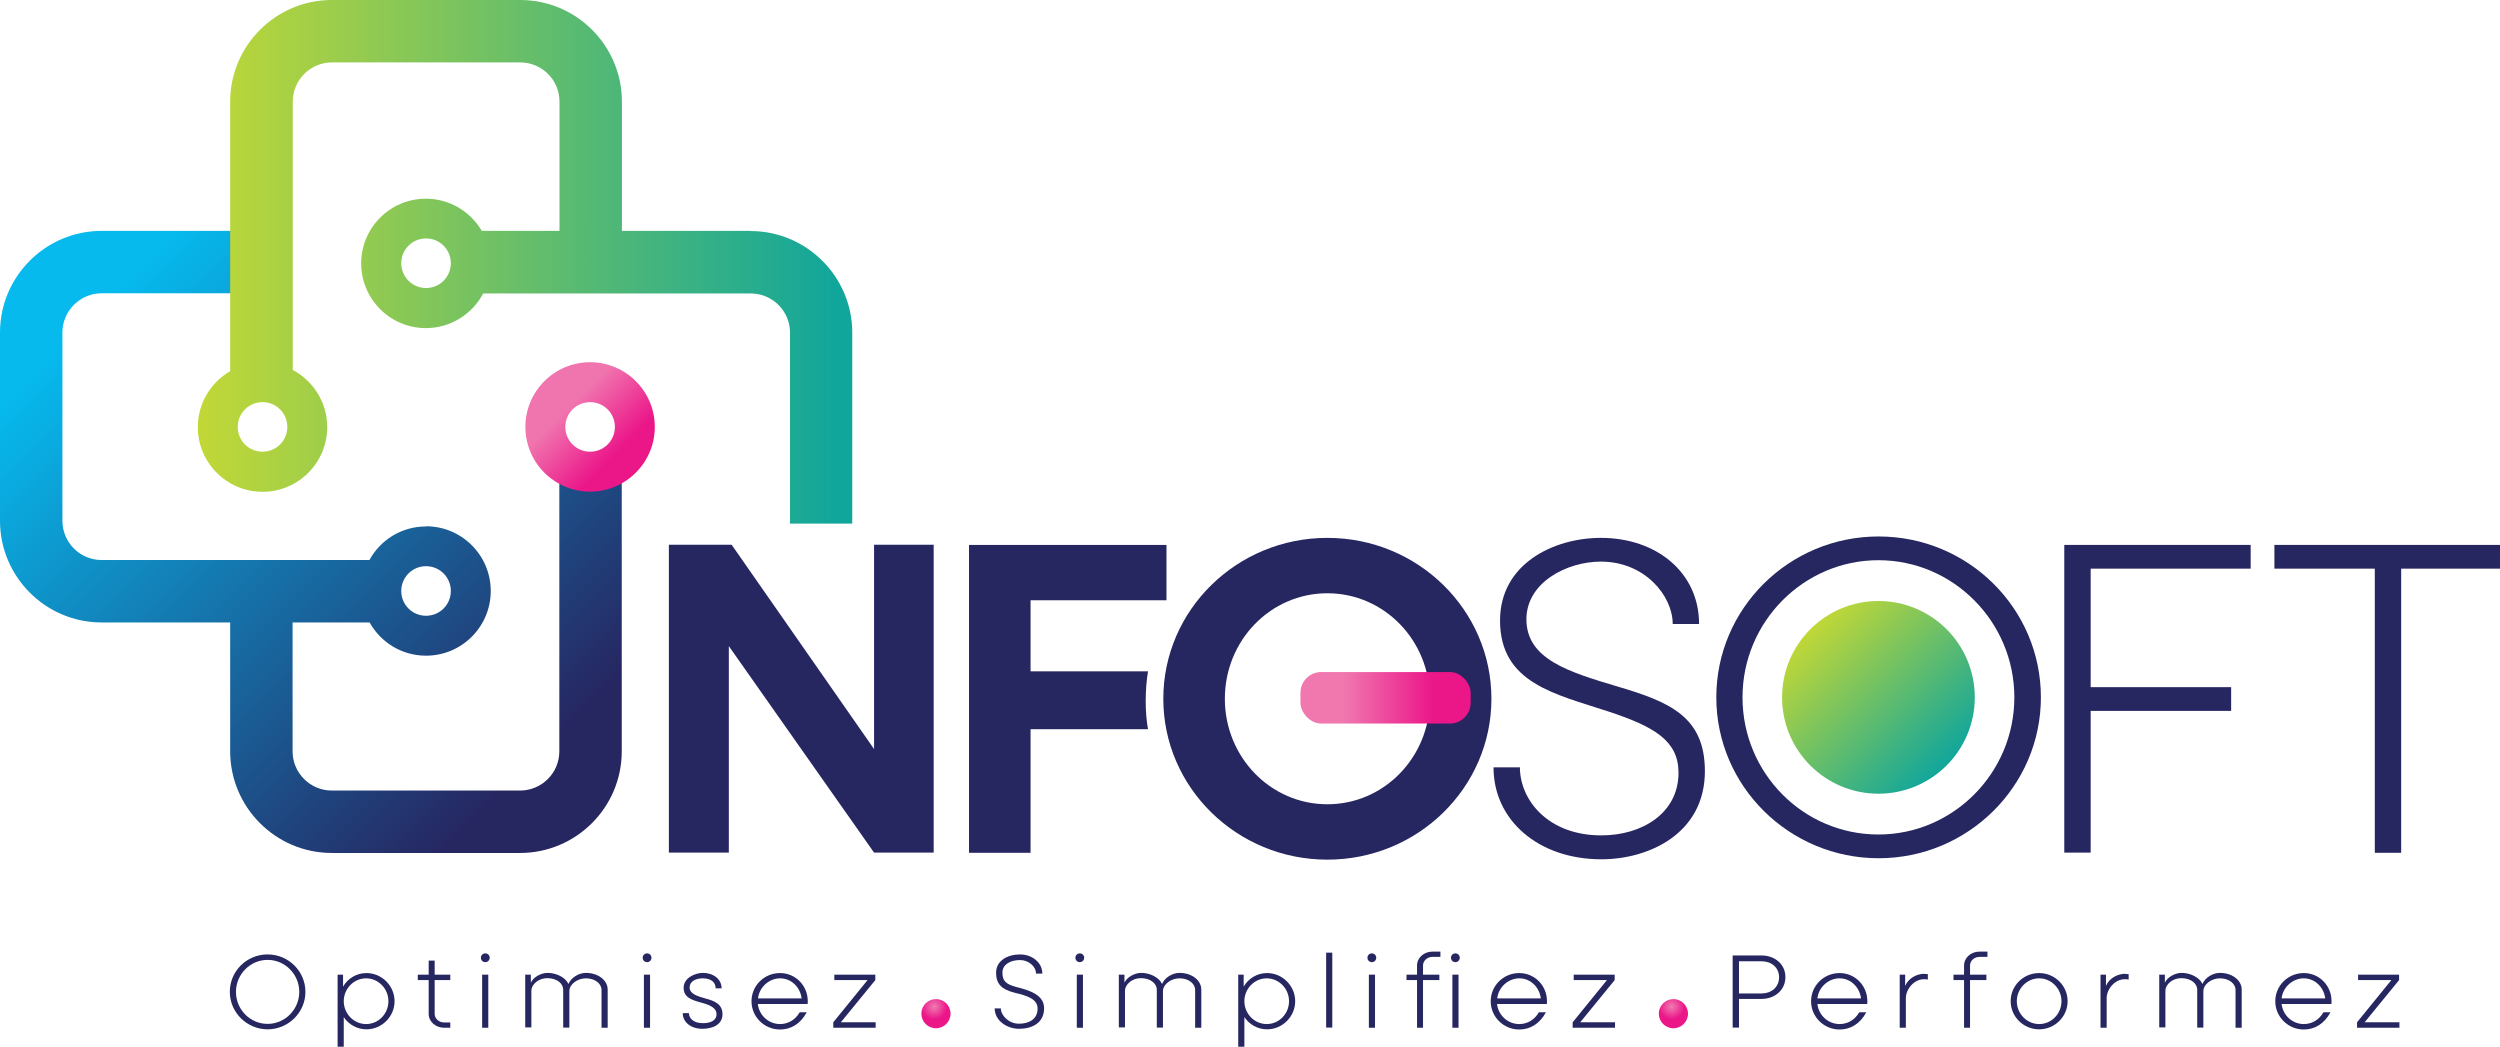
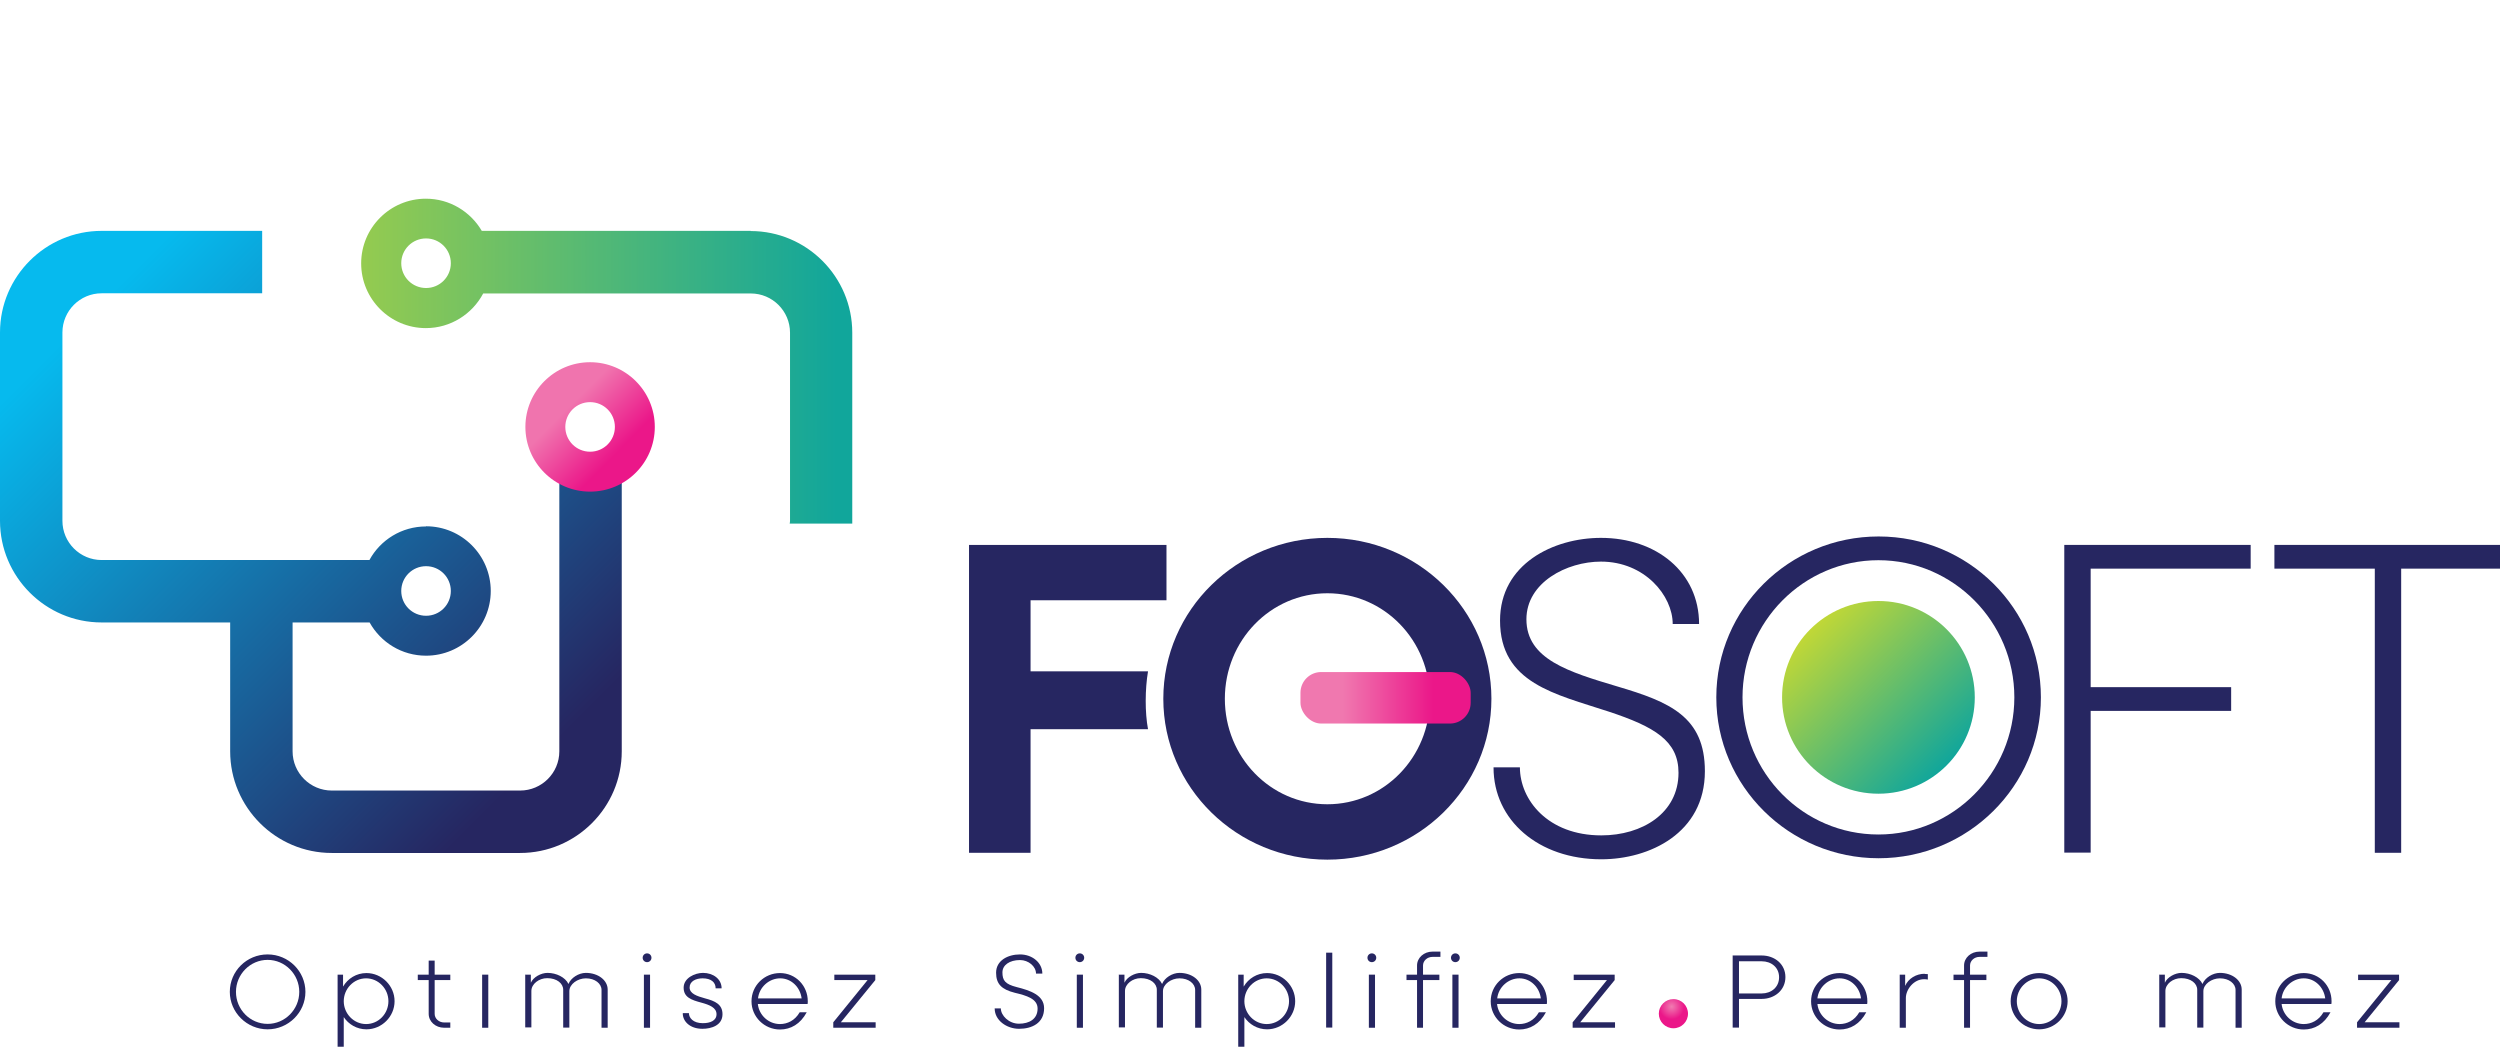
<svg xmlns="http://www.w3.org/2000/svg" xmlns:xlink="http://www.w3.org/1999/xlink" id="Calque_2" data-name="Calque 2" viewBox="0 0 142.18 59.53">
  <defs>
    <style>
      .cls-1 {
        fill: url(#Dégradé_sans_nom_6);
      }

      .cls-2 {
        fill: url(#Dégradé_sans_nom_6-2);
      }

      .cls-3 {
        fill: #262661;
      }

      .cls-4 {
        fill: url(#Dégradé_sans_nom_18);
      }

      .cls-5 {
        fill: url(#Dégradé_sans_nom_12);
      }

      .cls-6 {
        fill: url(#Dégradé_sans_nom_16);
      }

      .cls-7 {
        fill: url(#Dégradé_sans_nom_25);
      }

      .cls-8 {
        fill: url(#Dégradé_sans_nom_18-2);
      }

      .cls-9 {
        fill: url(#Dégradé_sans_nom_16-2);
      }

      .cls-10 {
        fill: url(#Dégradé_sans_nom_16-3);
      }
    </style>
    <linearGradient id="Dégradé_sans_nom_18" data-name="Dégradé sans nom 18" x1="5.68" y1="17.23" x2="31.14" y2="42.69" gradientUnits="userSpaceOnUse">
      <stop offset="0" stop-color="#06baee" />
      <stop offset="1" stop-color="#262661" />
    </linearGradient>
    <linearGradient id="Dégradé_sans_nom_18-2" data-name="Dégradé sans nom 18" x1="3.9" y1="19.02" x2="29.35" y2="44.47" xlink:href="#Dégradé_sans_nom_18" />
    <radialGradient id="Dégradé_sans_nom_6" data-name="Dégradé sans nom 6" cx="53.13" cy="57.25" fx="53.13" fy="57.25" r=".72" gradientUnits="userSpaceOnUse">
      <stop offset="0" stop-color="#f07cb1" />
      <stop offset="1" stop-color="#eb1789" />
    </radialGradient>
    <radialGradient id="Dégradé_sans_nom_6-2" data-name="Dégradé sans nom 6" cx="95.07" fx="95.07" xlink:href="#Dégradé_sans_nom_6" />
    <linearGradient id="Dégradé_sans_nom_16" data-name="Dégradé sans nom 16" x1="102.86" y1="35.68" x2="110.69" y2="43.52" gradientUnits="userSpaceOnUse">
      <stop offset="0" stop-color="#c3d835" />
      <stop offset="1" stop-color="#11a69b" />
    </linearGradient>
    <linearGradient id="Dégradé_sans_nom_25" data-name="Dégradé sans nom 25" x1="30.96" y1="21.68" x2="36.28" y2="26.99" gradientUnits="userSpaceOnUse">
      <stop offset=".27" stop-color="#f074ae" />
      <stop offset=".77" stop-color="#eb1789" />
    </linearGradient>
    <linearGradient id="Dégradé_sans_nom_16-2" data-name="Dégradé sans nom 16" x1="10.96" y1="13.98" x2="47.58" y2="13.98" xlink:href="#Dégradé_sans_nom_16" />
    <linearGradient id="Dégradé_sans_nom_16-3" data-name="Dégradé sans nom 16" x1="10.96" y1="20.54" x2="47.58" y2="20.54" xlink:href="#Dégradé_sans_nom_16" />
    <linearGradient id="Dégradé_sans_nom_12" data-name="Dégradé sans nom 12" x1="73.96" y1="39.68" x2="83.64" y2="39.68" gradientUnits="userSpaceOnUse">
      <stop offset=".25" stop-color="#f078af" />
      <stop offset=".78" stop-color="#eb1789" />
    </linearGradient>
  </defs>
  <g id="Calque_1-2" data-name="Calque 1">
    <g>
      <path class="cls-4" d="M31.81,42.73c0,1.23-1,2.23-2.23,2.23h-10.71c-1.23,0-2.23-1-2.23-2.23v-9.13h-3.55v9.13c0,3.18,2.59,5.78,5.78,5.78h10.71c3.18,0,5.78-2.59,5.78-5.78v-16.29h-3.55v16.29Z" />
      <path class="cls-8" d="M24.23,29.94c-1.39,0-2.6.77-3.22,1.91H5.78c-1.23,0-2.23-1-2.23-2.23v-10.71c0-1.23,1-2.23,2.23-2.23h9.13v-3.55H5.78c-3.18,0-5.78,2.59-5.78,5.78v10.71c0,3.18,2.59,5.78,5.78,5.78h15.24c.63,1.13,1.83,1.89,3.21,1.89,2.03,0,3.68-1.65,3.68-3.68s-1.65-3.68-3.68-3.68ZM24.23,35.02c-.78,0-1.41-.63-1.41-1.41s.63-1.41,1.41-1.41,1.41.63,1.41,1.41-.63,1.41-1.41,1.41Z" />
-       <path class="cls-3" d="M41.45,36.76v11.73h-3.41v-17.51h3.57l8.1,11.62v-11.62h3.39v17.51h-3.39l-8.25-11.73Z" />
      <path class="cls-3" d="M55.11,30.99h11.23v3.15h-7.73v4.04h6.68c-.17,1.01-.18,2.34,0,3.29h-6.68v7.03h-3.5v-17.51Z" />
      <path class="cls-3" d="M66.16,39.74c0-5.05,4.18-9.15,9.33-9.15s9.33,4.1,9.33,9.15-4.18,9.15-9.33,9.15-9.33-4.1-9.33-9.15ZM75.49,45.74c3.23,0,5.83-2.68,5.83-6s-2.6-6-5.83-6-5.83,2.68-5.83,6,2.6,6,5.83,6Z" />
      <path class="cls-3" d="M84.94,43.64h1.5c0,1.84,1.58,3.87,4.63,3.87,2.33,0,4.39-1.27,4.39-3.56,0-1.82-1.37-2.62-3.97-3.48-3.04-1-6.18-1.61-6.18-5.18,0-3.22,3.04-4.7,5.74-4.7,3.14,0,5.58,1.95,5.58,4.9h-1.5c0-1.61-1.59-3.55-4.08-3.55-1.95,0-4.24,1.19-4.24,3.28,0,2.28,2.43,3,5.17,3.82,2.98.88,4.98,1.72,4.98,4.82,0,3.53-3.16,5.01-5.89,5.01-3.57,0-6.13-2.22-6.13-5.22Z" />
      <path class="cls-3" d="M97.61,39.66c0-5.05,4.13-9.15,9.23-9.15s9.23,4.1,9.23,9.15-4.15,9.15-9.23,9.15-9.23-4.1-9.23-9.15ZM106.83,47.46c4.25,0,7.73-3.5,7.73-7.8s-3.48-7.8-7.73-7.8-7.73,3.5-7.73,7.8,3.45,7.8,7.73,7.8Z" />
      <path class="cls-3" d="M117.4,30.99h10.6v1.35h-9.1v6.74h7.99v1.35h-7.99v8.06h-1.5v-17.51Z" />
      <path class="cls-3" d="M135.06,32.34h-5.71v-1.35h12.84v1.35h-5.63v16.16h-1.5v-16.16Z" />
      <g>
        <path class="cls-3" d="M56.56,57.35h.36c0,.4.45.87,1.03.87s1.06-.26,1.06-.86c0-.56-.63-.74-1.3-.9-.75-.19-1.06-.5-1.06-1.14,0-.69.66-1.04,1.36-1.04s1.27.47,1.27,1.09h-.36c0-.41-.43-.77-.91-.77-.6,0-1,.29-1,.7,0,.46.15.67.82.84.75.19,1.55.45,1.55,1.2,0,.85-.7,1.17-1.42,1.17s-1.39-.49-1.39-1.15Z" />
        <path class="cls-3" d="M70.77,57.83v1.7h-.35v-4.1h.31v.68c.27-.46.76-.77,1.33-.77.87,0,1.6.72,1.6,1.6s-.73,1.6-1.6,1.6c-.54,0-1.02-.28-1.3-.71ZM72.04,58.24c.71,0,1.27-.59,1.27-1.3s-.57-1.3-1.27-1.3-1.27.59-1.27,1.3.57,1.3,1.27,1.3Z" />
        <path class="cls-3" d="M75.42,54.18h.35v4.26h-.35v-4.26Z" />
        <g>
          <path class="cls-3" d="M82.77,54.22c.14,0,.25.11.25.25s-.11.25-.25.25-.25-.11-.25-.25.11-.25.25-.25Z" />
          <path class="cls-3" d="M82.6,55.43h.35v3.02h-.35v-3.02Z" />
        </g>
        <g>
          <path class="cls-3" d="M78.02,54.22c.14,0,.25.11.25.25s-.11.25-.25.25-.25-.11-.25-.25.11-.25.25-.25Z" />
          <path class="cls-3" d="M77.85,55.43h.35v3.02h-.35v-3.02Z" />
        </g>
        <g>
          <path class="cls-3" d="M61.41,54.22c.14,0,.25.11.25.25s-.11.25-.25.25-.25-.11-.25-.25.11-.25.25-.25Z" />
          <path class="cls-3" d="M61.24,55.43h.35v3.02h-.35v-3.02Z" />
        </g>
        <path class="cls-3" d="M91.41,55.74h-1.91v-.31h2.33v.31l-1.96,2.4h1.98v.31h-2.41v-.31l1.95-2.4Z" />
        <path class="cls-3" d="M81.47,54.12h.45v.3h-.45c-.3,0-.54.22-.54.49v.52h.93v.31h-.93v2.71h-.34v-2.71h-.6v-.31h.6v-.52c0-.44.39-.79.88-.79Z" />
        <path class="cls-3" d="M63.64,55.43h.31v.46c.14-.32.58-.56.95-.56.5,0,1.01.25,1.19.63.14-.35.58-.63.99-.63.7,0,1.24.42,1.24.95v2.17h-.35v-2.15c0-.36-.37-.66-.89-.66-.47,0-.94.33-.94.73v2.07h-.35v-2.15h.04-.04c0-.36-.36-.66-.91-.66-.47,0-.9.33-.9.73v2.07h-.35v-3.02Z" />
        <path class="cls-3" d="M84.78,56.94c0-.89.73-1.6,1.62-1.6s1.58.72,1.58,1.6c0,.05,0,.1-.01.16h-2.83c.07.64.61,1.14,1.26,1.14.42,0,.85-.2,1.12-.67h.4c-.36.67-.91.98-1.52.98-.89,0-1.62-.72-1.62-1.6ZM87.63,56.78c-.08-.64-.59-1.14-1.22-1.14s-1.19.5-1.26,1.14h2.48Z" />
      </g>
      <g>
        <path class="cls-3" d="M13.07,56.41c0-1.18.96-2.13,2.15-2.13s2.15.96,2.15,2.13-.97,2.13-2.15,2.13-2.15-.96-2.15-2.13ZM15.22,58.23c.99,0,1.8-.82,1.8-1.82s-.81-1.82-1.8-1.82-1.8.82-1.8,1.82.8,1.82,1.8,1.82Z" />
        <path class="cls-3" d="M24.38,57.66v-1.92h-.62v-.31h.62v-.8h.34v.8h.89v.31h-.89v1.92c0,.27.24.49.54.49h.35v.3h-.35c-.49,0-.88-.35-.88-.79Z" />
        <path class="cls-3" d="M38.84,57.62h.34c0,.26.23.57.79.57.42,0,.78-.14.78-.51s-.39-.53-.87-.66c-.56-.15-1-.3-1-.85s.64-.84,1.1-.84c.58,0,1.06.35,1.06.88h-.34c0-.34-.25-.57-.74-.57-.39,0-.74.17-.74.52s.41.49.88.62c.57.15.99.34.99.9,0,.64-.64.83-1.14.83-.71,0-1.12-.42-1.12-.88Z" />
        <path class="cls-3" d="M49.36,55.74h-1.91v-.31h2.33v.31l-1.96,2.4h1.98v.31h-2.41v-.31l1.95-2.4Z" />
        <path class="cls-3" d="M19.55,57.83v1.7h-.35v-4.1h.31v.68c.27-.46.76-.77,1.33-.77.87,0,1.6.72,1.6,1.6s-.73,1.6-1.6,1.6c-.54,0-1.02-.28-1.3-.71ZM20.82,58.24c.71,0,1.27-.59,1.27-1.3s-.57-1.3-1.27-1.3-1.27.59-1.27,1.3.57,1.3,1.27,1.3Z" />
        <g>
          <path class="cls-3" d="M36.8,54.22c.14,0,.25.11.25.25s-.11.25-.25.25-.25-.11-.25-.25.11-.25.25-.25Z" />
          <path class="cls-3" d="M36.62,55.43h.35v3.02h-.35v-3.02Z" />
        </g>
        <g>
-           <path class="cls-3" d="M27.6,54.22c.14,0,.25.11.25.25s-.11.25-.25.25-.25-.11-.25-.25.11-.25.25-.25Z" />
          <path class="cls-3" d="M27.42,55.43h.35v3.02h-.35v-3.02Z" />
        </g>
        <path class="cls-3" d="M29.88,55.43h.31v.46c.14-.32.58-.56.95-.56.5,0,1.01.25,1.19.63.14-.35.58-.63.99-.63.7,0,1.24.42,1.24.95v2.17h-.35v-2.15c0-.36-.37-.66-.89-.66-.47,0-.94.33-.94.73v2.07h-.35v-2.15h.04-.04c0-.36-.36-.66-.91-.66-.47,0-.9.33-.9.73v2.07h-.35v-3.02Z" />
        <path class="cls-3" d="M42.74,56.94c0-.89.73-1.6,1.62-1.6s1.58.72,1.58,1.6c0,.05,0,.1-.01.16h-2.83c.07.64.61,1.14,1.26,1.14.42,0,.85-.2,1.12-.67h.4c-.36.67-.91.98-1.52.98-.89,0-1.62-.72-1.62-1.6ZM45.59,56.78c-.08-.64-.59-1.14-1.22-1.14s-1.19.5-1.26,1.14h2.48Z" />
      </g>
      <g>
        <path class="cls-3" d="M98.53,54.34h1.66c.74,0,1.35.49,1.35,1.23s-.61,1.24-1.35,1.24h-1.29v1.63h-.36v-4.11ZM101.18,55.58c0-.56-.44-.91-.99-.91h-1.29v1.83h1.29c.54,0,.99-.35.99-.92Z" />
        <path class="cls-3" d="M112.58,54.12h.45v.3h-.45c-.3,0-.54.22-.54.49v.52h.93v.31h-.93v2.71h-.34v-2.71h-.6v-.31h.6v-.52c0-.44.39-.79.88-.79Z" />
        <path class="cls-3" d="M114.35,56.94c0-.89.73-1.6,1.62-1.6s1.62.72,1.62,1.6-.73,1.6-1.62,1.6-1.62-.72-1.62-1.6ZM115.97,58.24c.71,0,1.27-.59,1.27-1.3s-.57-1.3-1.27-1.3-1.27.59-1.27,1.3.57,1.3,1.27,1.3Z" />
        <path class="cls-3" d="M122.81,55.43h.31v.46c.14-.32.58-.56.95-.56.5,0,1.01.25,1.19.63.14-.35.58-.63.99-.63.7,0,1.24.42,1.24.95v2.17h-.35v-2.15c0-.36-.37-.66-.89-.66-.47,0-.94.33-.94.73v2.07h-.35v-2.15h.04-.04c0-.36-.36-.66-.91-.66-.47,0-.9.33-.9.73v2.07h-.35v-3.02Z" />
        <path class="cls-3" d="M129.4,56.94c0-.89.73-1.6,1.62-1.6s1.58.72,1.58,1.6c0,.05,0,.1-.01.16h-2.83c.07.64.61,1.14,1.26,1.14.42,0,.85-.2,1.12-.67h.4c-.36.67-.91.98-1.52.98-.89,0-1.62-.72-1.62-1.6ZM132.24,56.78c-.08-.64-.59-1.14-1.22-1.14s-1.19.5-1.26,1.14h2.48Z" />
        <path class="cls-3" d="M103,56.94c0-.89.73-1.6,1.62-1.6s1.58.72,1.58,1.6c0,.05,0,.1-.01.16h-2.83c.07.64.61,1.14,1.26,1.14.42,0,.85-.2,1.12-.67h.4c-.36.67-.91.98-1.52.98-.89,0-1.62-.72-1.62-1.6ZM105.84,56.78c-.08-.64-.59-1.14-1.22-1.14s-1.19.5-1.26,1.14h2.48Z" />
        <path class="cls-3" d="M136.02,55.74h-1.91v-.31h2.33v.31l-1.96,2.4h1.98v.31h-2.41v-.31l1.95-2.4Z" />
-         <path class="cls-3" d="M120.88,55.38c-.48,0-.93.27-1.11.69v-.64h-.31v3.02h.35v-1.69c0-.5.46-1.07,1.03-1.07.07,0,.14,0,.22.02v-.31c-.06,0-.12-.01-.18-.01Z" />
        <path class="cls-3" d="M109.46,55.38c-.48,0-.93.27-1.11.69v-.64h-.31v3.02h.35v-1.69c0-.5.46-1.07,1.03-1.07.07,0,.14,0,.22.02v-.31c-.06,0-.12-.01-.18-.01Z" />
      </g>
-       <circle class="cls-1" cx="53.23" cy="57.65" r=".83" />
      <circle class="cls-2" cx="95.17" cy="57.65" r=".83" />
      <circle class="cls-6" cx="106.83" cy="39.66" r="5.48" />
      <path class="cls-7" d="M37.24,24.28c0,2.03-1.65,3.68-3.68,3.68s-3.68-1.65-3.68-3.68,1.65-3.68,3.68-3.68,3.68,1.65,3.68,3.68ZM34.97,24.28c0-.78-.63-1.41-1.41-1.41s-1.41.63-1.41,1.41.63,1.41,1.41,1.41,1.41-.63,1.41-1.41Z" />
-       <path class="cls-9" d="M29.58,0h-10.71c-3.18,0-5.78,2.59-5.78,5.78v15.33c-1.1.64-1.84,1.82-1.84,3.18,0,2.03,1.65,3.68,3.68,3.68s3.68-1.65,3.68-3.68c0-1.41-.8-2.63-1.96-3.25V5.78c0-1.23,1-2.23,2.23-2.23h10.71c1.23,0,2.23,1,2.23,2.23v9.13h3.55V5.78c0-3.18-2.59-5.78-5.78-5.78ZM14.93,25.69c-.78,0-1.41-.63-1.41-1.41s.63-1.41,1.41-1.41,1.41.63,1.41,1.41-.63,1.41-1.41,1.41Z" />
      <path class="cls-10" d="M42.7,13.13h-15.3c-.64-1.09-1.82-1.83-3.18-1.83-2.03,0-3.68,1.65-3.68,3.68s1.65,3.68,3.68,3.68c1.41,0,2.64-.8,3.26-1.97h15.22c1.23,0,2.23,1,2.23,2.23v10.71c0,.05-.01.1-.02.15h3.56c0-.05,0-.1,0-.15v-10.71c0-3.18-2.59-5.78-5.78-5.78ZM24.23,16.38c-.78,0-1.41-.63-1.41-1.41s.63-1.41,1.41-1.41,1.41.63,1.41,1.41-.63,1.41-1.41,1.41Z" />
      <rect class="cls-5" x="73.96" y="38.22" width="9.68" height="2.93" rx="1.18" ry="1.18" />
    </g>
  </g>
</svg>